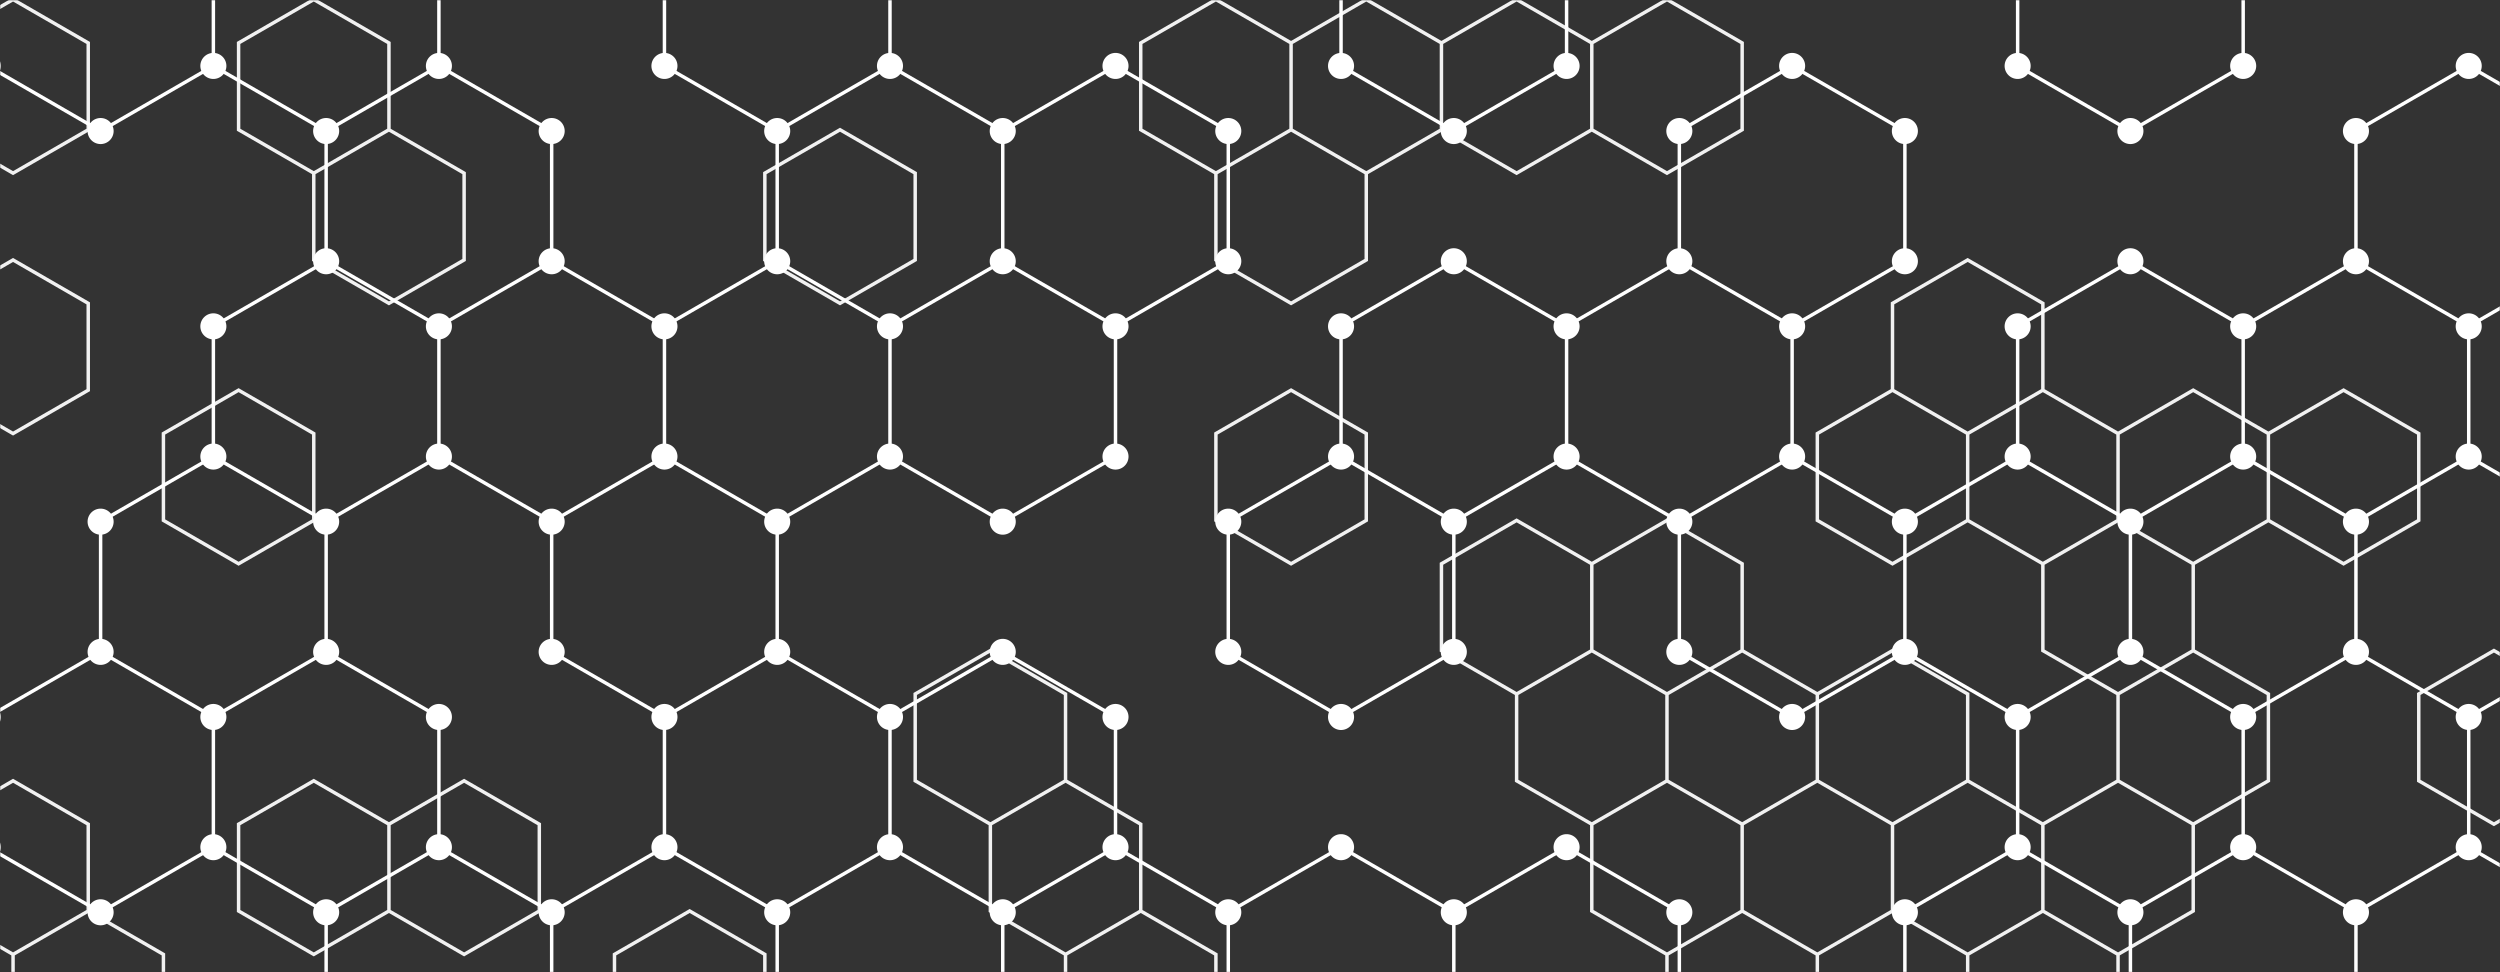
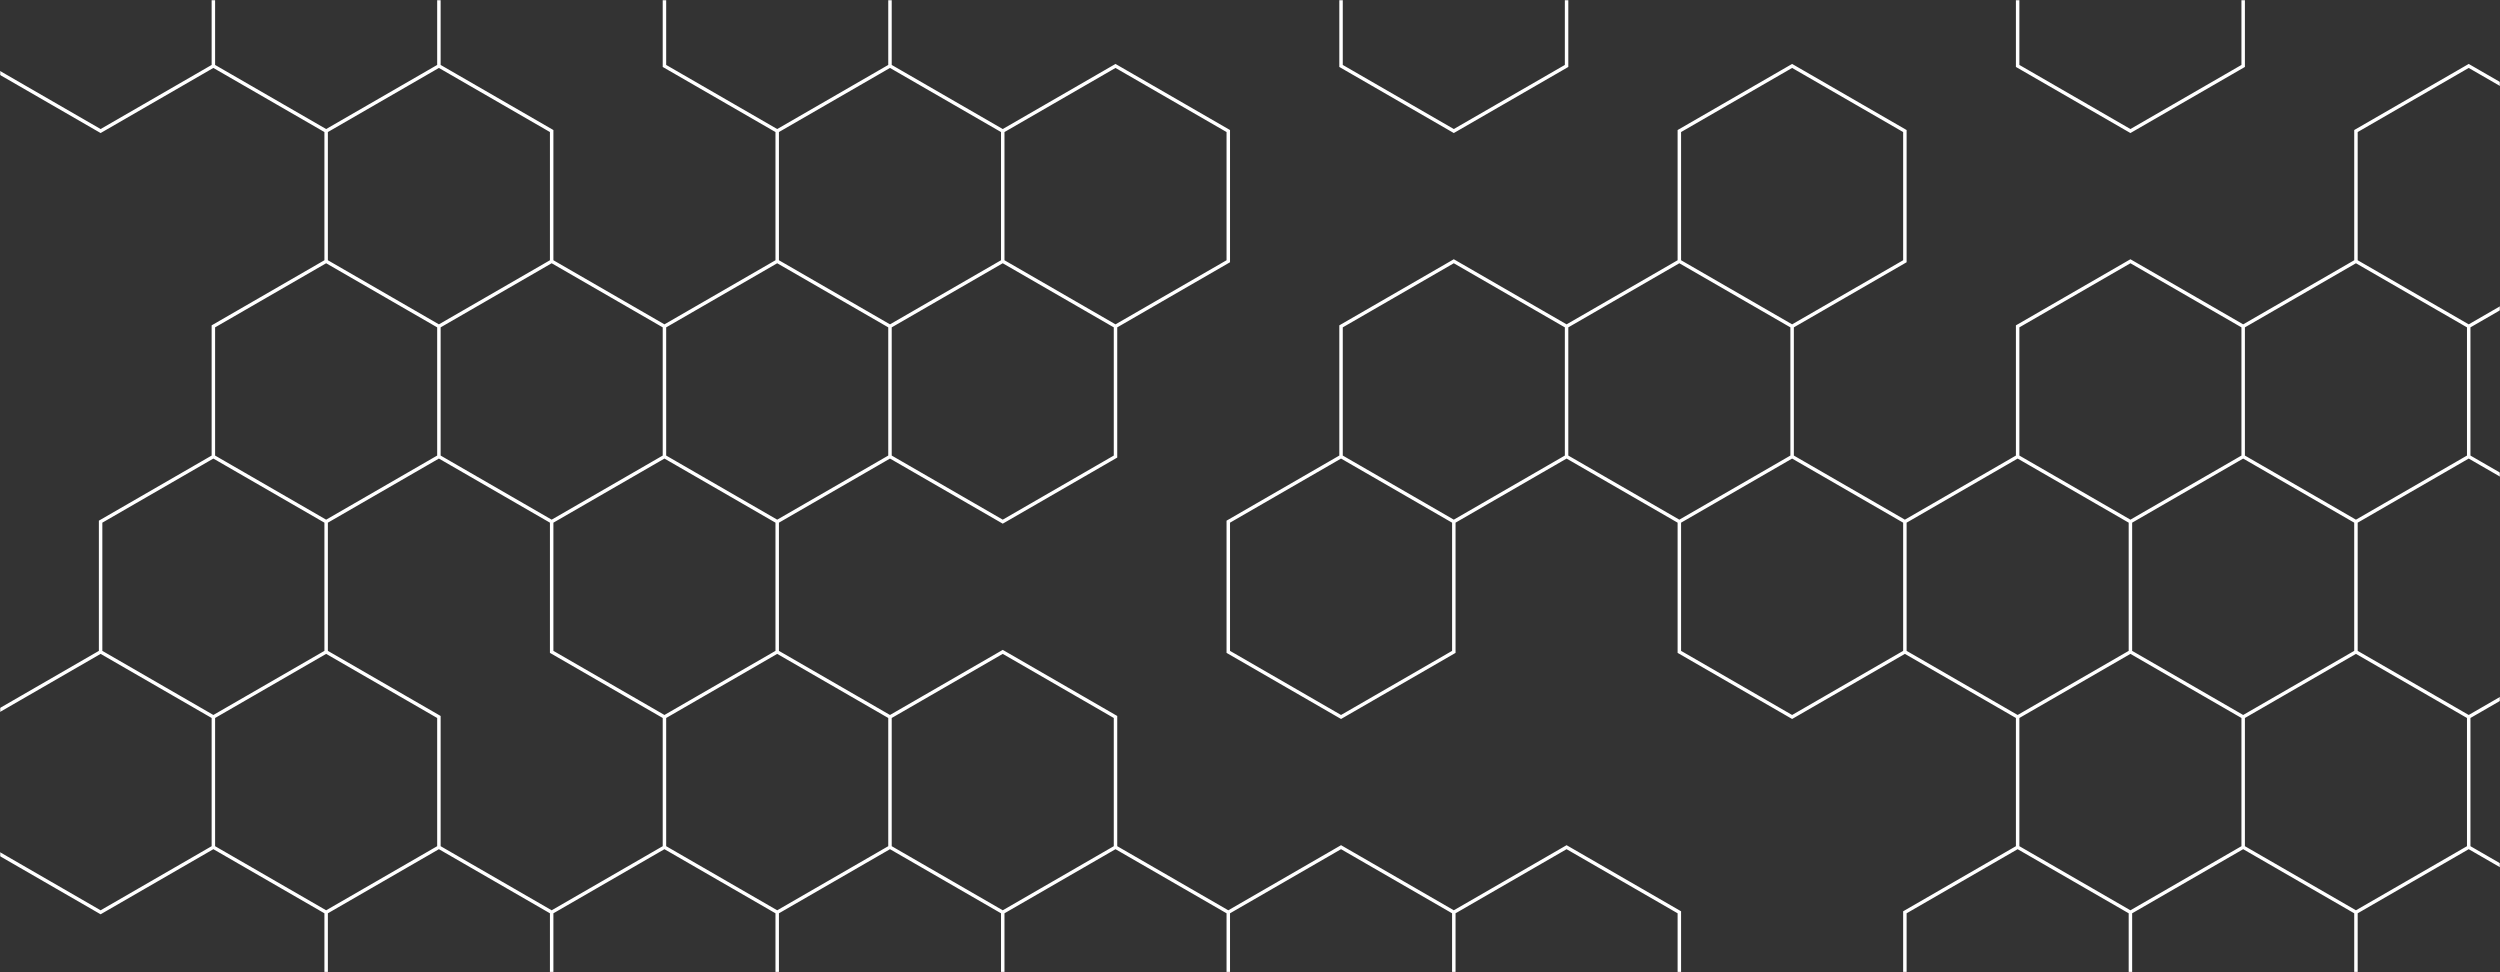
<svg xmlns="http://www.w3.org/2000/svg" width="1440" height="560" preserveAspectRatio="none" viewBox="0 0 1440 560">
  <rect x="0" y="0" width="1440" height="560" fill="#333333" stroke="none" />
  <g mask="url(&quot;#SvgjsMask1002&quot;)" fill="none">
    <path d="M57.95 -74.52L122.9 -37.02L122.9 37.98L57.95 75.48L-7 37.98L-7 -37.02zM122.9 262.98L187.86 300.48L187.86 375.48L122.9 412.98L57.95 375.48L57.95 300.48zM57.95 375.48L122.9 412.98L122.9 487.98L57.95 525.48L-7 487.98L-7 412.98zM187.86 -74.52L252.81 -37.02L252.81 37.98L187.86 75.48L122.9 37.98L122.9 -37.02zM252.81 37.98L317.76 75.48L317.76 150.48L252.81 187.98L187.86 150.48L187.86 75.48zM187.86 150.48L252.81 187.98L252.81 262.98L187.86 300.48L122.9 262.98L122.9 187.98zM187.86 375.48L252.81 412.98L252.81 487.98L187.86 525.48L122.9 487.98L122.9 412.98zM252.81 487.98L317.76 525.48L317.76 600.48L252.81 637.98L187.86 600.48L187.86 525.48zM317.76 150.48L382.72 187.98L382.72 262.98L317.76 300.48L252.81 262.98L252.81 187.98zM382.72 262.98L447.67 300.48L447.67 375.48L382.72 412.98L317.76 375.48L317.76 300.48zM382.72 487.98L447.67 525.48L447.67 600.48L382.72 637.98L317.76 600.48L317.76 525.48zM447.67 -74.52L512.63 -37.02L512.63 37.98L447.67 75.48L382.72 37.98L382.72 -37.02zM512.63 37.98L577.58 75.48L577.58 150.48L512.63 187.98L447.67 150.48L447.67 75.48zM447.67 150.48L512.63 187.98L512.63 262.98L447.67 300.48L382.72 262.98L382.72 187.98zM447.67 375.48L512.63 412.98L512.63 487.98L447.67 525.48L382.72 487.98L382.72 412.98zM512.63 487.98L577.58 525.48L577.58 600.48L512.63 637.98L447.67 600.48L447.67 525.48zM642.53 37.98L707.49 75.48L707.49 150.48L642.53 187.98L577.58 150.48L577.58 75.48zM577.58 150.48L642.53 187.98L642.53 262.98L577.58 300.48L512.63 262.98L512.63 187.98zM577.58 375.48L642.53 412.98L642.53 487.98L577.58 525.48L512.63 487.98L512.63 412.98zM642.53 487.98L707.49 525.48L707.49 600.48L642.53 637.98L577.58 600.48L577.58 525.48zM772.44 262.98L837.4 300.48L837.4 375.48L772.44 412.98L707.49 375.48L707.49 300.48zM772.44 487.98L837.4 525.48L837.4 600.48L772.44 637.98L707.49 600.48L707.49 525.48zM837.39 -74.52L902.35 -37.02L902.35 37.98L837.39 75.48L772.44 37.98L772.44 -37.02zM837.39 150.48L902.35 187.98L902.35 262.98L837.39 300.48L772.44 262.98L772.44 187.98zM902.35 487.98L967.3 525.48L967.3 600.48L902.35 637.98L837.39 600.48L837.39 525.48zM1032.26 37.98L1097.21 75.48L1097.21 150.48L1032.26 187.98L967.3 150.48L967.3 75.48zM967.3 150.48L1032.26 187.98L1032.26 262.98L967.3 300.48L902.35 262.98L902.35 187.98zM1032.26 262.98L1097.21 300.48L1097.21 375.48L1032.26 412.98L967.3 375.48L967.3 300.48zM1162.16 262.98L1227.12 300.48L1227.12 375.48L1162.16 412.98L1097.21 375.48L1097.21 300.48zM1162.16 487.98L1227.12 525.48L1227.12 600.48L1162.16 637.98L1097.21 600.48L1097.21 525.48zM1227.12 -74.52L1292.07 -37.02L1292.07 37.98L1227.12 75.48L1162.16 37.98L1162.16 -37.02zM1227.12 150.48L1292.07 187.98L1292.07 262.98L1227.12 300.48L1162.16 262.98L1162.16 187.98zM1292.07 262.98L1357.02 300.48L1357.02 375.48L1292.07 412.98L1227.12 375.48L1227.12 300.48zM1227.12 375.48L1292.07 412.98L1292.07 487.98L1227.12 525.48L1162.16 487.98L1162.16 412.98zM1421.98 37.98L1486.93 75.48L1486.93 150.48L1421.98 187.98L1357.03 150.48L1357.03 75.48zM1357.03 150.48L1421.98 187.98L1421.98 262.98L1357.03 300.48L1292.07 262.98L1292.07 187.98zM1421.98 262.98L1486.93 300.48L1486.93 375.48L1421.98 412.98L1357.03 375.48L1357.03 300.48zM1357.03 375.48L1421.98 412.98L1421.98 487.98L1357.03 525.48L1292.07 487.98L1292.07 412.98zM1421.98 487.98L1486.93 525.48L1486.93 600.48L1421.98 637.98L1357.03 600.48L1357.03 525.48zM1551.89 262.98L1616.84 300.48L1616.84 375.48L1551.89 412.98L1486.93 375.48L1486.93 300.48zM1551.89 487.98L1616.84 525.48L1616.84 600.48L1551.89 637.98L1486.93 600.48L1486.93 525.48z" stroke="rgba(255, 255, 255, 1)" stroke-width="2" />
-     <path d="M50.45 -74.52 a7.5 7.5 0 1 0 15 0 a7.5 7.5 0 1 0 -15 0zM115.4 -37.02 a7.5 7.5 0 1 0 15 0 a7.5 7.5 0 1 0 -15 0zM115.4 37.98 a7.5 7.5 0 1 0 15 0 a7.5 7.5 0 1 0 -15 0zM50.45 75.48 a7.5 7.5 0 1 0 15 0 a7.5 7.5 0 1 0 -15 0zM-14.5 37.98 a7.5 7.5 0 1 0 15 0 a7.5 7.5 0 1 0 -15 0zM-14.5 -37.02 a7.5 7.5 0 1 0 15 0 a7.5 7.5 0 1 0 -15 0zM115.4 262.98 a7.5 7.5 0 1 0 15 0 a7.5 7.5 0 1 0 -15 0zM180.36 300.48 a7.5 7.5 0 1 0 15 0 a7.5 7.5 0 1 0 -15 0zM180.36 375.48 a7.5 7.5 0 1 0 15 0 a7.5 7.5 0 1 0 -15 0zM115.4 412.98 a7.5 7.5 0 1 0 15 0 a7.5 7.5 0 1 0 -15 0zM50.45 375.48 a7.5 7.5 0 1 0 15 0 a7.5 7.5 0 1 0 -15 0zM50.45 300.48 a7.5 7.5 0 1 0 15 0 a7.5 7.5 0 1 0 -15 0zM115.4 487.98 a7.5 7.5 0 1 0 15 0 a7.5 7.5 0 1 0 -15 0zM50.45 525.48 a7.5 7.5 0 1 0 15 0 a7.5 7.5 0 1 0 -15 0zM-14.5 487.98 a7.5 7.5 0 1 0 15 0 a7.5 7.5 0 1 0 -15 0zM-14.5 412.98 a7.5 7.5 0 1 0 15 0 a7.5 7.5 0 1 0 -15 0zM180.36 -74.52 a7.5 7.5 0 1 0 15 0 a7.5 7.5 0 1 0 -15 0zM245.31 -37.02 a7.5 7.5 0 1 0 15 0 a7.5 7.5 0 1 0 -15 0zM245.31 37.98 a7.5 7.5 0 1 0 15 0 a7.5 7.5 0 1 0 -15 0zM180.36 75.48 a7.5 7.5 0 1 0 15 0 a7.5 7.5 0 1 0 -15 0zM310.26 75.48 a7.5 7.5 0 1 0 15 0 a7.5 7.5 0 1 0 -15 0zM310.26 150.48 a7.5 7.5 0 1 0 15 0 a7.5 7.5 0 1 0 -15 0zM245.31 187.98 a7.5 7.5 0 1 0 15 0 a7.5 7.5 0 1 0 -15 0zM180.36 150.48 a7.5 7.5 0 1 0 15 0 a7.5 7.5 0 1 0 -15 0zM245.31 262.98 a7.5 7.5 0 1 0 15 0 a7.5 7.5 0 1 0 -15 0zM115.4 187.98 a7.5 7.5 0 1 0 15 0 a7.5 7.5 0 1 0 -15 0zM245.31 412.98 a7.5 7.5 0 1 0 15 0 a7.5 7.5 0 1 0 -15 0zM245.31 487.98 a7.5 7.5 0 1 0 15 0 a7.5 7.5 0 1 0 -15 0zM180.36 525.48 a7.5 7.5 0 1 0 15 0 a7.5 7.5 0 1 0 -15 0zM310.26 525.48 a7.5 7.5 0 1 0 15 0 a7.5 7.5 0 1 0 -15 0zM310.26 600.48 a7.5 7.5 0 1 0 15 0 a7.5 7.5 0 1 0 -15 0zM245.31 637.98 a7.5 7.5 0 1 0 15 0 a7.5 7.5 0 1 0 -15 0zM180.36 600.48 a7.5 7.5 0 1 0 15 0 a7.5 7.5 0 1 0 -15 0zM375.22 187.98 a7.5 7.5 0 1 0 15 0 a7.5 7.5 0 1 0 -15 0zM375.22 262.98 a7.5 7.5 0 1 0 15 0 a7.5 7.5 0 1 0 -15 0zM310.26 300.48 a7.5 7.5 0 1 0 15 0 a7.5 7.5 0 1 0 -15 0zM440.17 300.48 a7.5 7.5 0 1 0 15 0 a7.5 7.5 0 1 0 -15 0zM440.17 375.48 a7.5 7.5 0 1 0 15 0 a7.5 7.5 0 1 0 -15 0zM375.22 412.98 a7.5 7.5 0 1 0 15 0 a7.5 7.5 0 1 0 -15 0zM310.26 375.48 a7.5 7.5 0 1 0 15 0 a7.5 7.5 0 1 0 -15 0zM375.22 487.98 a7.5 7.5 0 1 0 15 0 a7.5 7.5 0 1 0 -15 0zM440.17 525.48 a7.5 7.5 0 1 0 15 0 a7.5 7.5 0 1 0 -15 0zM440.17 600.48 a7.5 7.5 0 1 0 15 0 a7.5 7.5 0 1 0 -15 0zM375.22 637.98 a7.5 7.5 0 1 0 15 0 a7.5 7.5 0 1 0 -15 0zM440.17 -74.52 a7.5 7.5 0 1 0 15 0 a7.5 7.5 0 1 0 -15 0zM505.13 -37.02 a7.5 7.5 0 1 0 15 0 a7.5 7.5 0 1 0 -15 0zM505.13 37.98 a7.5 7.5 0 1 0 15 0 a7.5 7.5 0 1 0 -15 0zM440.17 75.48 a7.5 7.5 0 1 0 15 0 a7.5 7.5 0 1 0 -15 0zM375.22 37.98 a7.5 7.5 0 1 0 15 0 a7.5 7.5 0 1 0 -15 0zM375.22 -37.02 a7.5 7.5 0 1 0 15 0 a7.5 7.5 0 1 0 -15 0zM570.08 75.48 a7.5 7.5 0 1 0 15 0 a7.5 7.5 0 1 0 -15 0zM570.08 150.48 a7.5 7.5 0 1 0 15 0 a7.5 7.5 0 1 0 -15 0zM505.13 187.98 a7.5 7.5 0 1 0 15 0 a7.5 7.5 0 1 0 -15 0zM440.17 150.48 a7.5 7.5 0 1 0 15 0 a7.5 7.5 0 1 0 -15 0zM505.13 262.98 a7.5 7.5 0 1 0 15 0 a7.5 7.5 0 1 0 -15 0zM505.13 412.98 a7.5 7.5 0 1 0 15 0 a7.5 7.5 0 1 0 -15 0zM505.13 487.98 a7.5 7.5 0 1 0 15 0 a7.5 7.5 0 1 0 -15 0zM570.08 525.48 a7.5 7.5 0 1 0 15 0 a7.5 7.5 0 1 0 -15 0zM570.08 600.48 a7.5 7.5 0 1 0 15 0 a7.5 7.5 0 1 0 -15 0zM505.13 637.98 a7.5 7.5 0 1 0 15 0 a7.5 7.5 0 1 0 -15 0zM635.03 37.98 a7.5 7.5 0 1 0 15 0 a7.5 7.5 0 1 0 -15 0zM699.99 75.48 a7.5 7.5 0 1 0 15 0 a7.5 7.5 0 1 0 -15 0zM699.99 150.48 a7.5 7.5 0 1 0 15 0 a7.5 7.5 0 1 0 -15 0zM635.03 187.98 a7.5 7.5 0 1 0 15 0 a7.5 7.5 0 1 0 -15 0zM635.03 262.98 a7.5 7.5 0 1 0 15 0 a7.5 7.5 0 1 0 -15 0zM570.08 300.48 a7.5 7.5 0 1 0 15 0 a7.5 7.5 0 1 0 -15 0zM570.08 375.48 a7.5 7.5 0 1 0 15 0 a7.5 7.5 0 1 0 -15 0zM635.03 412.98 a7.5 7.5 0 1 0 15 0 a7.5 7.5 0 1 0 -15 0zM635.03 487.98 a7.5 7.5 0 1 0 15 0 a7.5 7.5 0 1 0 -15 0zM699.99 525.48 a7.5 7.5 0 1 0 15 0 a7.5 7.5 0 1 0 -15 0zM699.99 600.48 a7.5 7.5 0 1 0 15 0 a7.5 7.5 0 1 0 -15 0zM635.03 637.98 a7.5 7.5 0 1 0 15 0 a7.5 7.5 0 1 0 -15 0zM764.94 262.98 a7.5 7.5 0 1 0 15 0 a7.5 7.5 0 1 0 -15 0zM829.9 300.48 a7.5 7.5 0 1 0 15 0 a7.5 7.5 0 1 0 -15 0zM829.9 375.48 a7.5 7.5 0 1 0 15 0 a7.5 7.5 0 1 0 -15 0zM764.94 412.98 a7.5 7.5 0 1 0 15 0 a7.5 7.5 0 1 0 -15 0zM699.99 375.48 a7.5 7.5 0 1 0 15 0 a7.5 7.5 0 1 0 -15 0zM699.99 300.48 a7.5 7.5 0 1 0 15 0 a7.5 7.5 0 1 0 -15 0zM764.94 487.98 a7.5 7.5 0 1 0 15 0 a7.5 7.5 0 1 0 -15 0zM829.9 525.48 a7.5 7.5 0 1 0 15 0 a7.5 7.5 0 1 0 -15 0zM829.9 600.48 a7.5 7.5 0 1 0 15 0 a7.5 7.5 0 1 0 -15 0zM764.94 637.98 a7.5 7.5 0 1 0 15 0 a7.5 7.5 0 1 0 -15 0zM829.89 -74.52 a7.5 7.5 0 1 0 15 0 a7.5 7.5 0 1 0 -15 0zM894.85 -37.02 a7.5 7.5 0 1 0 15 0 a7.5 7.5 0 1 0 -15 0zM894.85 37.98 a7.5 7.5 0 1 0 15 0 a7.5 7.5 0 1 0 -15 0zM829.89 75.48 a7.5 7.5 0 1 0 15 0 a7.5 7.5 0 1 0 -15 0zM764.94 37.98 a7.5 7.5 0 1 0 15 0 a7.5 7.5 0 1 0 -15 0zM764.94 -37.02 a7.5 7.5 0 1 0 15 0 a7.5 7.5 0 1 0 -15 0zM829.89 150.48 a7.5 7.5 0 1 0 15 0 a7.5 7.5 0 1 0 -15 0zM894.85 187.98 a7.5 7.5 0 1 0 15 0 a7.5 7.5 0 1 0 -15 0zM894.85 262.98 a7.5 7.5 0 1 0 15 0 a7.5 7.5 0 1 0 -15 0zM829.89 300.48 a7.5 7.5 0 1 0 15 0 a7.5 7.5 0 1 0 -15 0zM764.94 187.98 a7.5 7.5 0 1 0 15 0 a7.5 7.5 0 1 0 -15 0zM894.85 487.98 a7.5 7.5 0 1 0 15 0 a7.5 7.5 0 1 0 -15 0zM959.8 525.48 a7.5 7.5 0 1 0 15 0 a7.5 7.5 0 1 0 -15 0zM959.8 600.48 a7.5 7.5 0 1 0 15 0 a7.5 7.5 0 1 0 -15 0zM894.85 637.98 a7.5 7.5 0 1 0 15 0 a7.5 7.5 0 1 0 -15 0zM829.89 600.48 a7.5 7.5 0 1 0 15 0 a7.5 7.5 0 1 0 -15 0zM829.89 525.48 a7.5 7.5 0 1 0 15 0 a7.5 7.5 0 1 0 -15 0zM1024.76 37.98 a7.5 7.5 0 1 0 15 0 a7.5 7.5 0 1 0 -15 0zM1089.71 75.48 a7.5 7.5 0 1 0 15 0 a7.5 7.5 0 1 0 -15 0zM1089.71 150.48 a7.5 7.5 0 1 0 15 0 a7.5 7.5 0 1 0 -15 0zM1024.76 187.98 a7.5 7.5 0 1 0 15 0 a7.5 7.5 0 1 0 -15 0zM959.8 150.48 a7.5 7.5 0 1 0 15 0 a7.5 7.5 0 1 0 -15 0zM959.8 75.48 a7.5 7.5 0 1 0 15 0 a7.5 7.5 0 1 0 -15 0zM1024.76 262.98 a7.5 7.5 0 1 0 15 0 a7.5 7.5 0 1 0 -15 0zM959.8 300.48 a7.5 7.5 0 1 0 15 0 a7.5 7.5 0 1 0 -15 0zM1089.71 300.48 a7.5 7.5 0 1 0 15 0 a7.5 7.5 0 1 0 -15 0zM1089.71 375.48 a7.5 7.5 0 1 0 15 0 a7.5 7.5 0 1 0 -15 0zM1024.76 412.98 a7.5 7.5 0 1 0 15 0 a7.5 7.5 0 1 0 -15 0zM959.8 375.48 a7.5 7.5 0 1 0 15 0 a7.5 7.5 0 1 0 -15 0zM1154.66 262.98 a7.5 7.5 0 1 0 15 0 a7.5 7.5 0 1 0 -15 0zM1219.62 300.48 a7.5 7.5 0 1 0 15 0 a7.5 7.5 0 1 0 -15 0zM1219.62 375.48 a7.5 7.5 0 1 0 15 0 a7.5 7.5 0 1 0 -15 0zM1154.66 412.98 a7.5 7.5 0 1 0 15 0 a7.5 7.5 0 1 0 -15 0zM1154.66 487.98 a7.5 7.5 0 1 0 15 0 a7.5 7.5 0 1 0 -15 0zM1219.62 525.48 a7.5 7.5 0 1 0 15 0 a7.5 7.5 0 1 0 -15 0zM1219.62 600.48 a7.5 7.5 0 1 0 15 0 a7.5 7.5 0 1 0 -15 0zM1154.66 637.98 a7.5 7.5 0 1 0 15 0 a7.5 7.5 0 1 0 -15 0zM1089.71 600.48 a7.5 7.5 0 1 0 15 0 a7.5 7.5 0 1 0 -15 0zM1089.71 525.48 a7.5 7.5 0 1 0 15 0 a7.5 7.5 0 1 0 -15 0zM1219.62 -74.52 a7.5 7.5 0 1 0 15 0 a7.5 7.5 0 1 0 -15 0zM1284.57 -37.02 a7.5 7.5 0 1 0 15 0 a7.5 7.5 0 1 0 -15 0zM1284.57 37.98 a7.5 7.5 0 1 0 15 0 a7.5 7.5 0 1 0 -15 0zM1219.62 75.48 a7.5 7.5 0 1 0 15 0 a7.5 7.5 0 1 0 -15 0zM1154.66 37.98 a7.5 7.5 0 1 0 15 0 a7.5 7.5 0 1 0 -15 0zM1154.66 -37.02 a7.5 7.5 0 1 0 15 0 a7.5 7.5 0 1 0 -15 0zM1219.62 150.48 a7.5 7.5 0 1 0 15 0 a7.5 7.5 0 1 0 -15 0zM1284.57 187.98 a7.5 7.5 0 1 0 15 0 a7.5 7.5 0 1 0 -15 0zM1284.57 262.98 a7.5 7.5 0 1 0 15 0 a7.5 7.5 0 1 0 -15 0zM1154.66 187.98 a7.5 7.5 0 1 0 15 0 a7.5 7.5 0 1 0 -15 0zM1349.52 300.48 a7.5 7.5 0 1 0 15 0 a7.5 7.5 0 1 0 -15 0zM1349.52 375.48 a7.5 7.5 0 1 0 15 0 a7.5 7.5 0 1 0 -15 0zM1284.57 412.98 a7.5 7.5 0 1 0 15 0 a7.5 7.5 0 1 0 -15 0zM1284.57 487.98 a7.5 7.5 0 1 0 15 0 a7.5 7.5 0 1 0 -15 0zM1414.48 37.98 a7.5 7.5 0 1 0 15 0 a7.5 7.5 0 1 0 -15 0zM1479.43 75.48 a7.5 7.5 0 1 0 15 0 a7.5 7.5 0 1 0 -15 0zM1479.43 150.48 a7.5 7.5 0 1 0 15 0 a7.5 7.5 0 1 0 -15 0zM1414.48 187.98 a7.5 7.5 0 1 0 15 0 a7.5 7.5 0 1 0 -15 0zM1349.53 150.48 a7.5 7.5 0 1 0 15 0 a7.5 7.5 0 1 0 -15 0zM1349.53 75.48 a7.5 7.5 0 1 0 15 0 a7.5 7.5 0 1 0 -15 0zM1414.48 262.98 a7.5 7.5 0 1 0 15 0 a7.5 7.5 0 1 0 -15 0zM1349.53 300.48 a7.5 7.5 0 1 0 15 0 a7.5 7.5 0 1 0 -15 0zM1479.43 300.48 a7.5 7.5 0 1 0 15 0 a7.5 7.5 0 1 0 -15 0zM1479.43 375.48 a7.5 7.5 0 1 0 15 0 a7.5 7.5 0 1 0 -15 0zM1414.48 412.98 a7.5 7.5 0 1 0 15 0 a7.5 7.5 0 1 0 -15 0zM1349.53 375.48 a7.5 7.5 0 1 0 15 0 a7.5 7.5 0 1 0 -15 0zM1414.48 487.98 a7.5 7.5 0 1 0 15 0 a7.5 7.5 0 1 0 -15 0zM1349.53 525.48 a7.5 7.5 0 1 0 15 0 a7.5 7.5 0 1 0 -15 0zM1479.43 525.48 a7.5 7.5 0 1 0 15 0 a7.5 7.5 0 1 0 -15 0zM1479.43 600.48 a7.5 7.5 0 1 0 15 0 a7.5 7.5 0 1 0 -15 0zM1414.48 637.98 a7.5 7.5 0 1 0 15 0 a7.5 7.5 0 1 0 -15 0zM1349.53 600.48 a7.5 7.5 0 1 0 15 0 a7.5 7.5 0 1 0 -15 0zM1544.39 262.98 a7.5 7.5 0 1 0 15 0 a7.5 7.5 0 1 0 -15 0zM1609.34 300.48 a7.5 7.5 0 1 0 15 0 a7.5 7.5 0 1 0 -15 0zM1609.34 375.48 a7.5 7.5 0 1 0 15 0 a7.5 7.5 0 1 0 -15 0zM1544.39 412.98 a7.5 7.5 0 1 0 15 0 a7.5 7.5 0 1 0 -15 0zM1544.39 487.98 a7.5 7.5 0 1 0 15 0 a7.5 7.5 0 1 0 -15 0zM1609.34 525.48 a7.5 7.5 0 1 0 15 0 a7.5 7.5 0 1 0 -15 0zM1609.34 600.48 a7.5 7.5 0 1 0 15 0 a7.5 7.5 0 1 0 -15 0zM1544.39 637.98 a7.5 7.5 0 1 0 15 0 a7.5 7.5 0 1 0 -15 0z" fill="rgba(255, 255, 255, 1)" />
-     <path d="M7.52 -0.27L50.82 24.73L50.82 74.73L7.52 99.73L-35.78 74.73L-35.78 24.73zM7.52 149.73L50.82 174.73L50.82 224.73L7.52 249.73L-35.78 224.73L-35.78 174.73zM7.52 449.73L50.82 474.73L50.82 524.73L7.52 549.73L-35.78 524.73L-35.78 474.73zM50.82 524.73L94.13 549.73L94.13 599.73L50.82 624.73L7.52 599.73L7.52 549.73zM137.43 224.73L180.73 249.73L180.73 299.73L137.43 324.73L94.13 299.73L94.13 249.73zM180.73 -0.27L224.03 24.73L224.03 74.73L180.73 99.73L137.43 74.73L137.43 24.73zM224.03 74.73L267.33 99.73L267.33 149.73L224.03 174.73L180.73 149.73L180.73 99.73zM180.73 449.73L224.03 474.73L224.03 524.73L180.73 549.73L137.43 524.73L137.43 474.73zM267.33 449.73L310.64 474.73L310.64 524.73L267.33 549.73L224.03 524.73L224.03 474.73zM397.24 524.73L440.55 549.73L440.55 599.73L397.24 624.73L353.94 599.73L353.94 549.73zM483.85 74.73L527.15 99.73L527.15 149.73L483.85 174.73L440.55 149.73L440.55 99.73zM570.45 374.73L613.75 399.73L613.75 449.73L570.45 474.73L527.15 449.73L527.15 399.73zM613.75 449.73L657.06 474.73L657.06 524.73L613.75 549.73L570.45 524.73L570.45 474.73zM657.06 524.73L700.36 549.73L700.36 599.73L657.06 624.73L613.75 599.73L613.75 549.73zM700.36 -0.27L743.66 24.73L743.66 74.73L700.36 99.73L657.06 74.73L657.06 24.73zM743.66 74.73L786.97 99.73L786.97 149.73L743.66 174.73L700.36 149.73L700.36 99.73zM743.66 224.73L786.97 249.73L786.97 299.73L743.66 324.73L700.36 299.73L700.36 249.73zM786.97 -0.27L830.27 24.73L830.27 74.73L786.97 99.73L743.66 74.73L743.66 24.73zM873.57 -0.27L916.87 24.73L916.87 74.73L873.57 99.73L830.27 74.73L830.27 24.73zM873.57 299.73L916.87 324.73L916.87 374.73L873.57 399.73L830.27 374.73L830.27 324.73zM916.87 374.73L960.18 399.73L960.18 449.73L916.87 474.73L873.57 449.73L873.57 399.73zM960.18 -0.27L1003.48 24.73L1003.48 74.73L960.18 99.73L916.87 74.73L916.87 24.73zM960.18 299.73L1003.48 324.73L1003.48 374.73L960.18 399.73L916.87 374.73L916.87 324.73zM1003.48 374.73L1046.78 399.73L1046.78 449.73L1003.48 474.73L960.18 449.73L960.18 399.73zM960.18 449.73L1003.48 474.73L1003.48 524.73L960.18 549.73L916.87 524.73L916.87 474.73zM1003.48 524.73L1046.78 549.73L1046.78 599.73L1003.48 624.73L960.18 599.73L960.18 549.73zM1090.08 224.73L1133.38 249.73L1133.38 299.73L1090.08 324.73L1046.78 299.73L1046.78 249.73zM1090.08 374.73L1133.38 399.73L1133.38 449.73L1090.08 474.73L1046.78 449.73L1046.78 399.73zM1046.78 449.73L1090.08 474.73L1090.08 524.73L1046.78 549.73L1003.48 524.73L1003.48 474.73zM1133.38 149.73L1176.69 174.73L1176.69 224.73L1133.38 249.73L1090.08 224.73L1090.08 174.73zM1176.69 224.73L1219.99 249.73L1219.99 299.73L1176.69 324.73L1133.38 299.73L1133.38 249.73zM1133.38 449.73L1176.69 474.73L1176.69 524.73L1133.38 549.73L1090.08 524.73L1090.08 474.73zM1176.69 524.73L1219.99 549.73L1219.99 599.73L1176.69 624.73L1133.38 599.73L1133.38 549.73zM1263.29 224.73L1306.6 249.73L1306.6 299.73L1263.29 324.73L1219.99 299.73L1219.99 249.73zM1219.99 299.73L1263.29 324.73L1263.29 374.73L1219.99 399.73L1176.69 374.73L1176.69 324.73zM1263.29 374.73L1306.6 399.73L1306.6 449.73L1263.29 474.73L1219.99 449.73L1219.99 399.73zM1219.99 449.73L1263.29 474.73L1263.29 524.73L1219.99 549.73L1176.69 524.73L1176.69 474.73zM1349.9 224.73L1393.2 249.73L1393.2 299.73L1349.9 324.73L1306.6 299.73L1306.6 249.73zM1436.5 374.73L1479.81 399.73L1479.81 449.73L1436.5 474.73L1393.2 449.73L1393.2 399.73z" stroke="rgba(255, 255, 255, 0.93)" stroke-width="2" />
  </g>
  <defs>
    <mask id="SvgjsMask1002">
      <rect width="1440" height="560" fill="#ffffff" />
    </mask>
  </defs>
</svg>